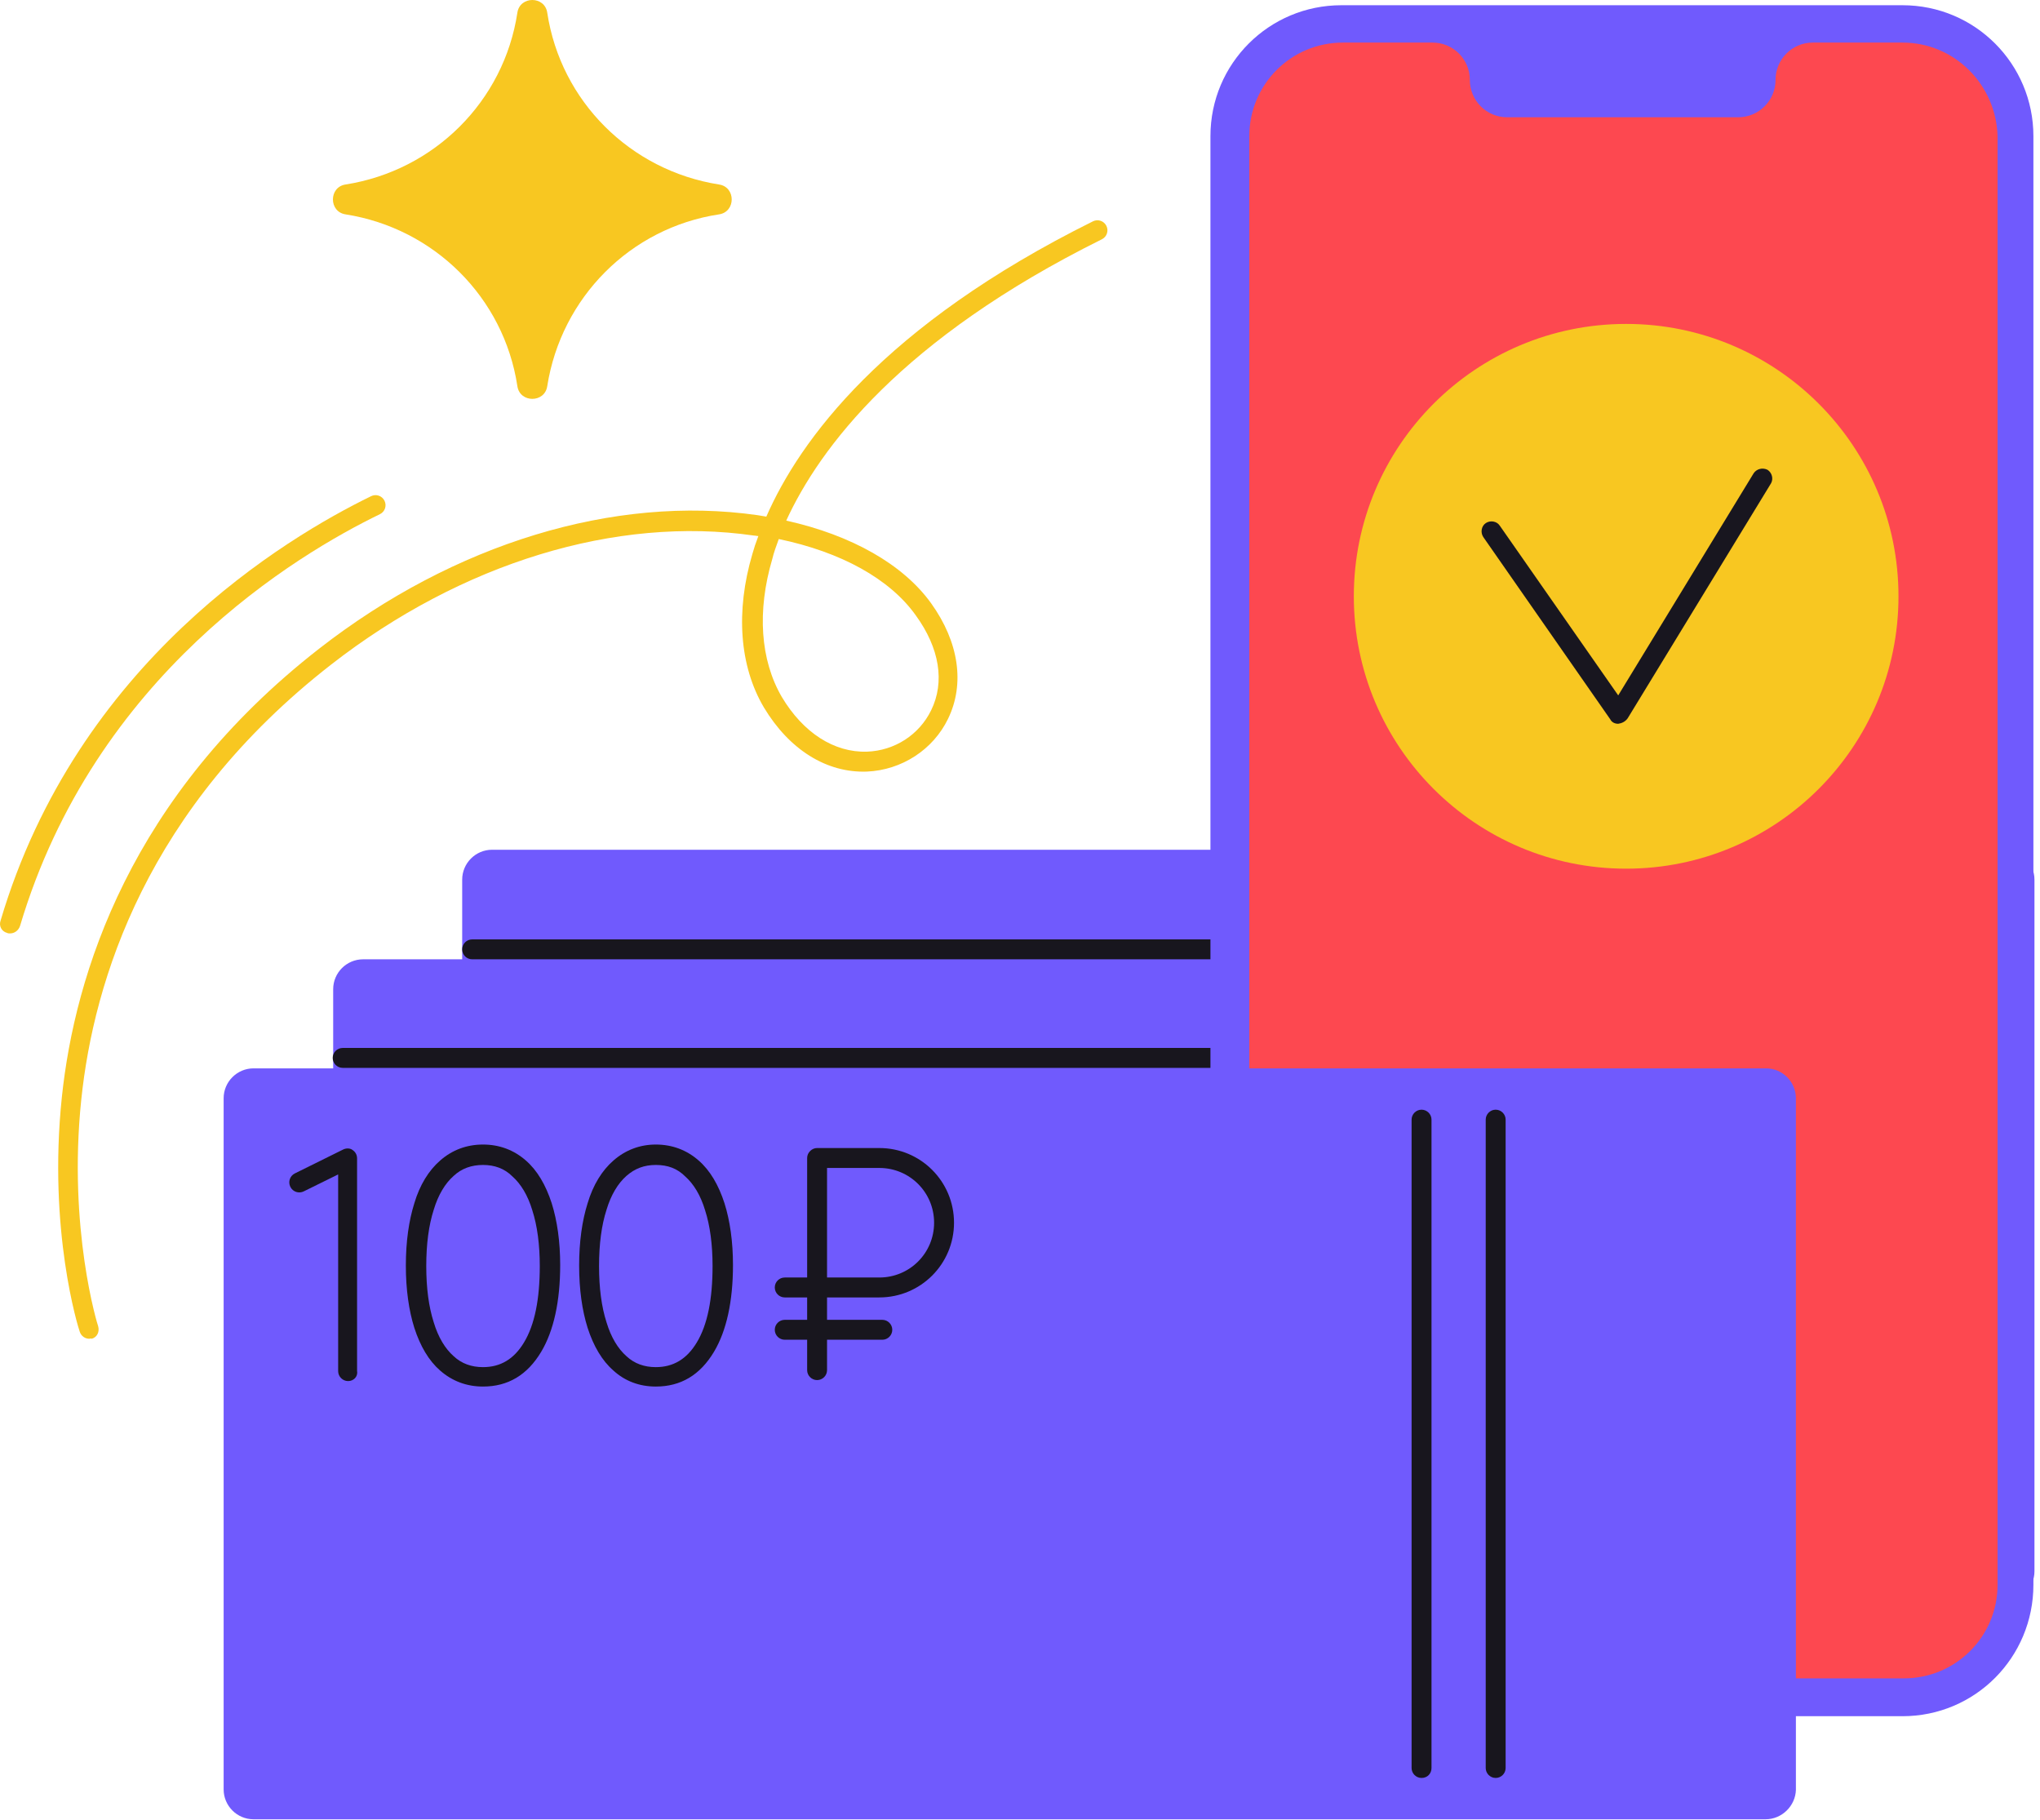
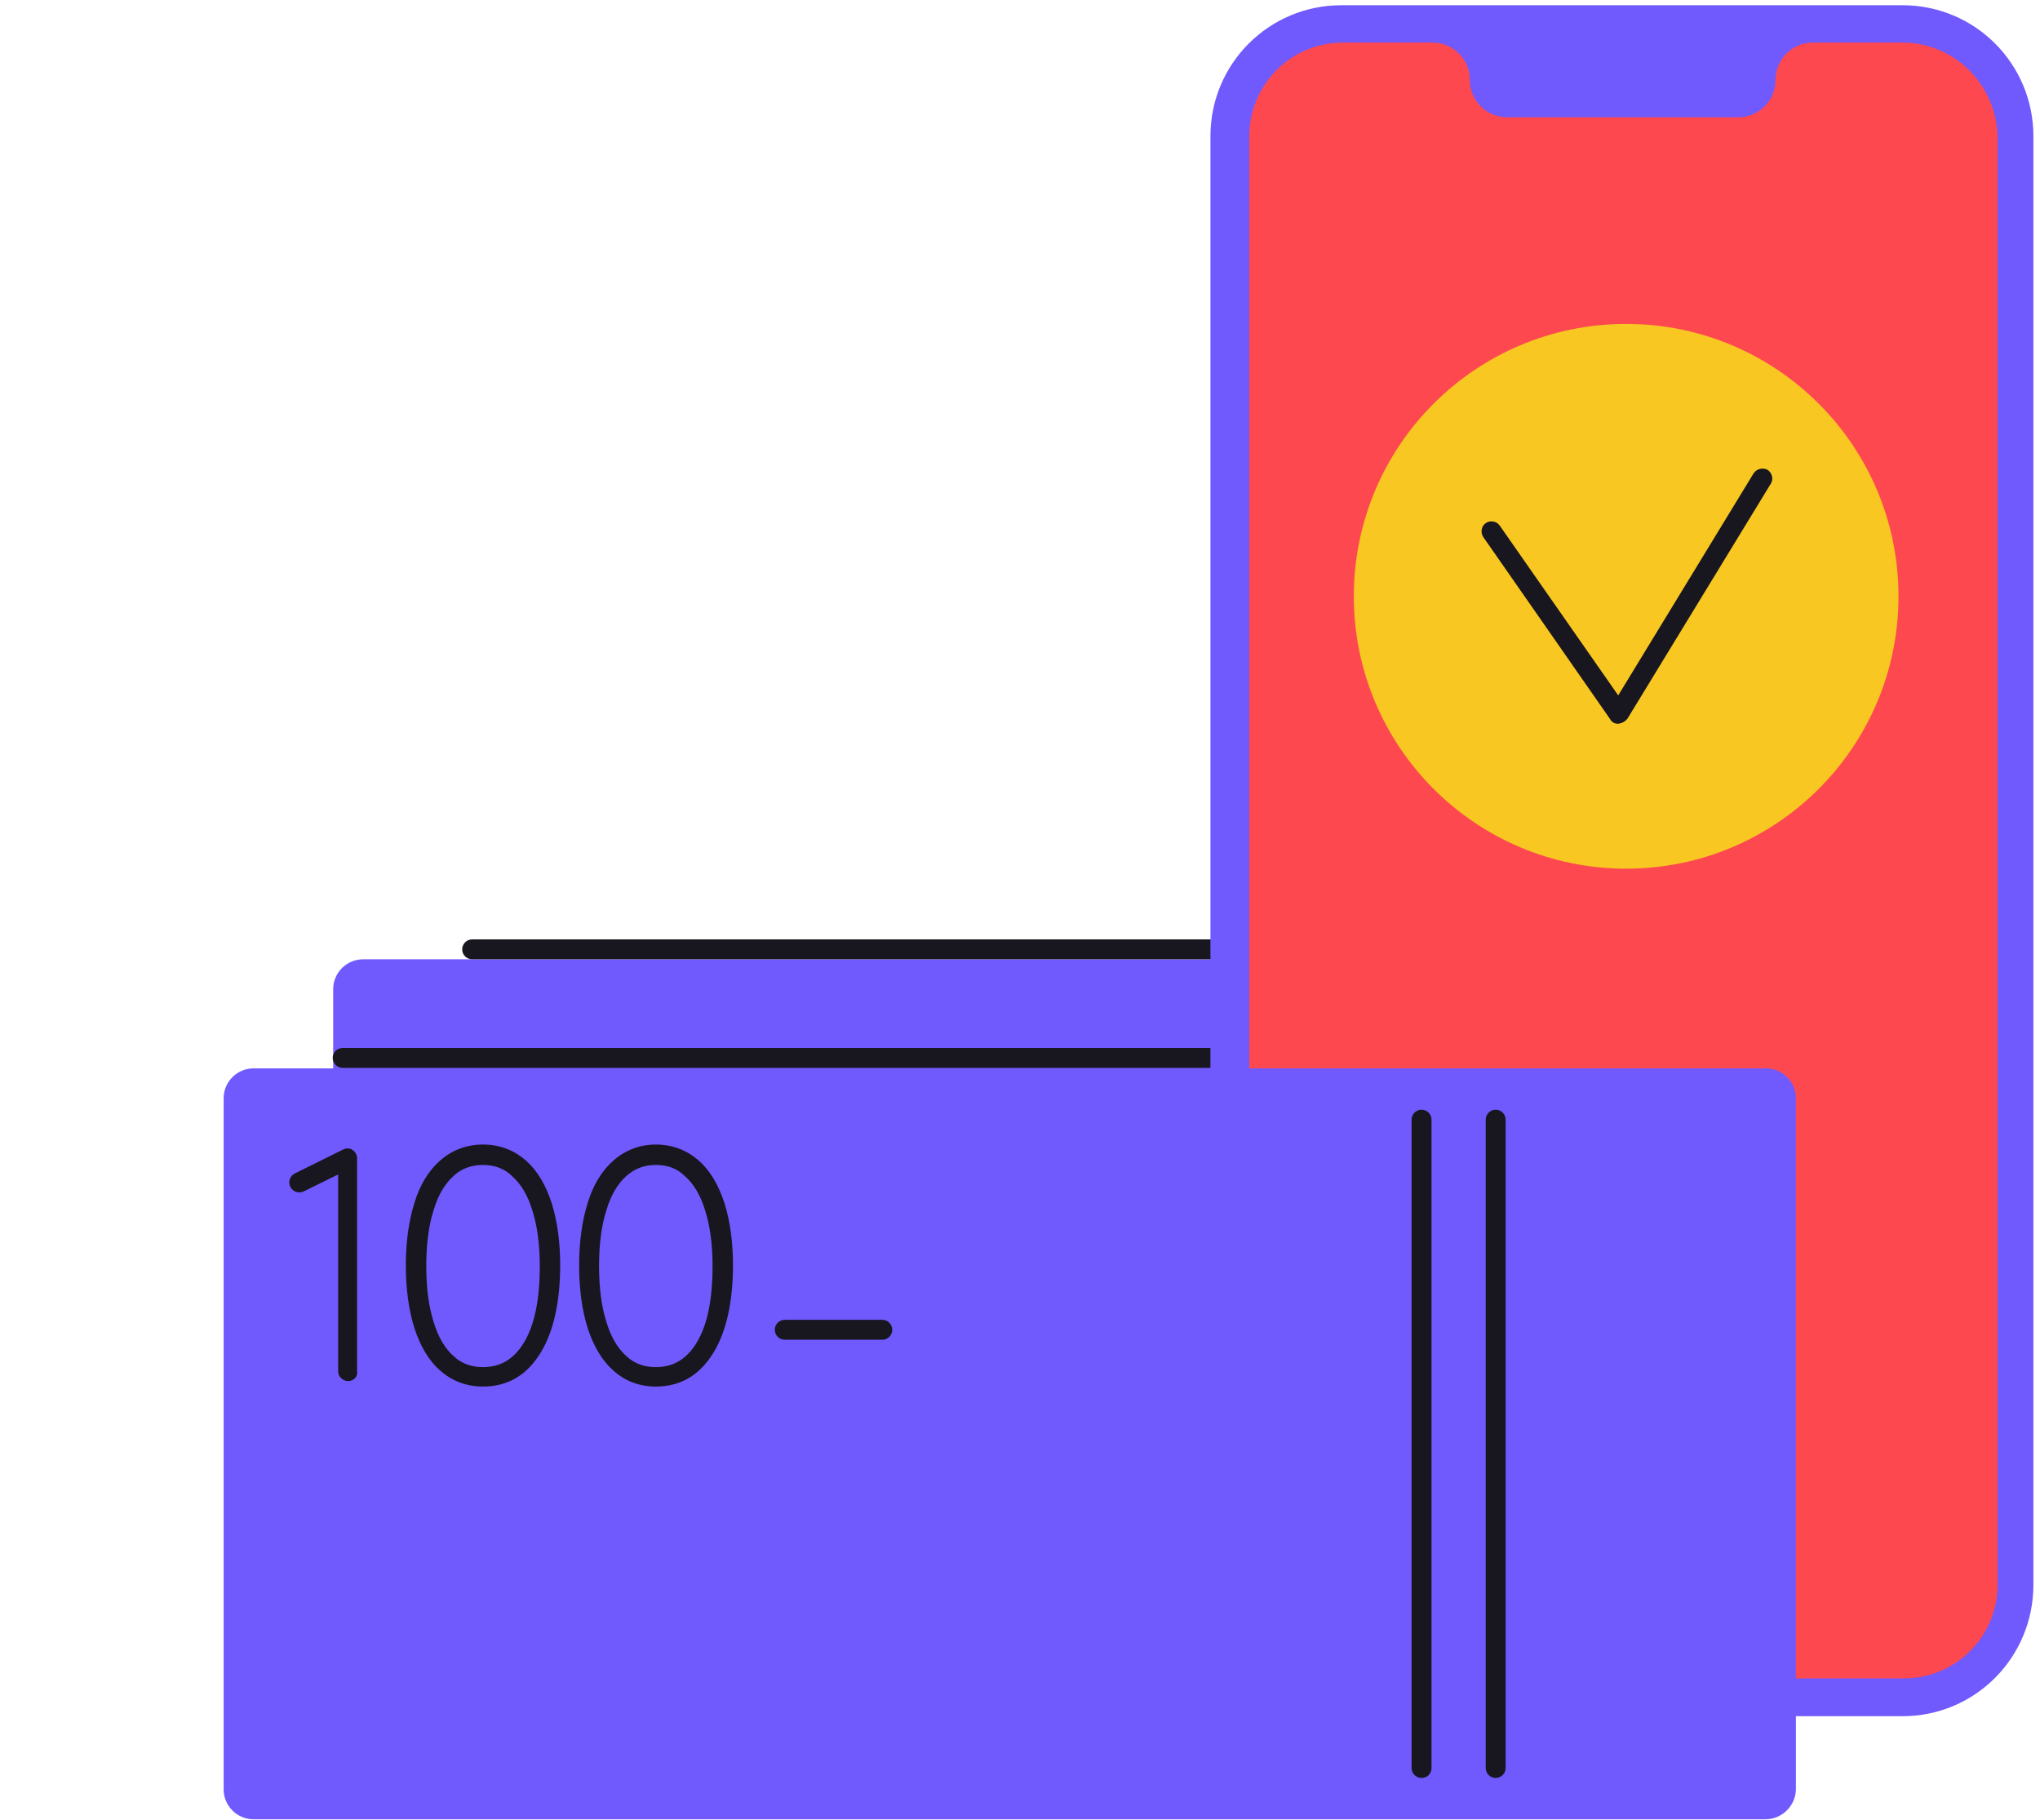
<svg xmlns="http://www.w3.org/2000/svg" width="185" height="165" viewBox="0 0 185 165" fill="none">
  <path d="M170.044 155.111H32.924C31.434 155.111 30.215 153.892 30.215 152.402V89.689C30.215 88.2 31.434 86.981 32.924 86.981H170.089C171.579 86.981 172.798 88.2 172.798 89.689V152.402C172.753 153.892 171.534 155.111 170.044 155.111Z" fill="#705AFD" />
-   <path d="M181.788 145.133H44.623C43.133 145.133 41.914 143.914 41.914 142.424V79.756C41.914 78.266 43.133 77.047 44.623 77.047H181.788C183.278 77.047 184.497 78.266 184.497 79.756V142.469C184.497 143.959 183.278 145.133 181.788 145.133Z" fill="#705AFD" />
  <path d="M111.129 86.981H42.817C42.32 86.981 41.914 86.575 41.914 86.078C41.914 85.582 42.32 85.175 42.817 85.175H111.174C111.67 85.175 112.077 85.582 112.077 86.078C112.077 86.575 111.625 86.981 111.129 86.981Z" fill="#18161E" />
  <path d="M112.164 96.824H31.075C30.578 96.824 30.172 96.417 30.172 95.921C30.172 95.424 30.578 95.018 31.075 95.018H112.119C112.615 95.018 113.022 95.424 113.022 95.921C113.022 96.417 112.661 96.824 112.164 96.824Z" fill="#18161E" />
  <path d="M172.528 155.609H121.644C115.052 155.609 109.77 150.281 109.77 143.734V12.348C109.77 5.757 115.097 0.474 121.644 0.474H172.528C179.12 0.474 184.402 5.802 184.402 12.348V143.689C184.402 150.281 179.12 155.609 172.528 155.609Z" fill="#705AFD" />
  <path d="M172.529 3.86H164.402C162.506 3.86 161.016 5.395 161.016 7.247C161.016 9.143 159.481 10.633 157.63 10.633H136.681C134.784 10.633 133.294 9.098 133.294 7.247C133.294 5.35 131.759 3.86 129.908 3.86H121.781C117.086 3.86 113.293 7.653 113.293 12.348V143.689C113.293 148.385 117.086 152.177 121.781 152.177H172.665C177.361 152.177 181.153 148.385 181.153 143.689V12.348C181.018 7.653 177.225 3.86 172.529 3.86Z" fill="#FD4850" />
-   <path d="M46.919 1.151C47.145 -0.384 49.403 -0.384 49.628 1.151C50.847 9.188 57.168 15.464 65.205 16.728C66.74 16.954 66.74 19.211 65.205 19.437C57.168 20.656 50.893 26.977 49.628 35.014C49.403 36.549 47.145 36.549 46.919 35.014C45.7 26.977 39.379 20.701 31.343 19.437C29.808 19.211 29.808 16.954 31.343 16.728C39.379 15.464 45.7 9.188 46.919 1.151Z" fill="#F8C721" />
  <path d="M160.11 164.955H22.99C21.5 164.955 20.281 163.735 20.281 162.246V99.578C20.281 98.088 21.5 96.869 22.99 96.869H160.155C161.645 96.869 162.864 98.088 162.864 99.578V162.291C162.819 163.735 161.6 164.955 160.11 164.955Z" fill="#705AFD" />
  <path d="M135.637 161.207C135.141 161.207 134.734 160.801 134.734 160.304V101.519C134.734 101.023 135.141 100.616 135.637 100.616C136.134 100.616 136.54 101.023 136.54 101.519V160.304C136.54 160.801 136.134 161.207 135.637 161.207Z" fill="#18161E" />
  <path d="M128.915 161.207C128.418 161.207 128.012 160.801 128.012 160.304V101.519C128.012 101.023 128.418 100.616 128.915 100.616C129.411 100.616 129.818 101.023 129.818 101.519V160.304C129.818 160.801 129.457 161.207 128.915 161.207Z" fill="#18161E" />
  <path d="M43.803 125.719C42.313 125.719 41.004 125.222 39.92 124.274C38.882 123.371 38.114 122.062 37.572 120.391C37.076 118.811 36.805 116.914 36.805 114.747C36.805 112.58 37.076 110.684 37.572 109.104C38.069 107.433 38.882 106.124 39.92 105.221C41.004 104.273 42.313 103.776 43.803 103.776C45.293 103.776 46.602 104.273 47.686 105.221C48.724 106.124 49.492 107.433 50.034 109.104C50.53 110.684 50.801 112.58 50.801 114.702C50.801 117.998 50.214 120.662 49.085 122.558C47.821 124.68 46.06 125.719 43.803 125.719ZM43.803 105.627C42.764 105.627 41.861 105.943 41.139 106.62C40.371 107.298 39.739 108.336 39.333 109.691C38.882 111.09 38.656 112.806 38.656 114.792C38.656 116.779 38.882 118.495 39.333 119.894C39.739 121.249 40.371 122.287 41.139 122.965C41.861 123.642 42.764 123.958 43.803 123.958C45.383 123.958 46.602 123.235 47.505 121.745C48.498 120.12 48.95 117.772 48.95 114.792C48.95 112.851 48.724 111.135 48.273 109.736C47.866 108.381 47.234 107.343 46.467 106.665C45.744 105.943 44.841 105.627 43.803 105.627Z" fill="#18161E" />
  <path d="M59.473 125.719C57.983 125.719 56.673 125.222 55.635 124.274C54.596 123.371 53.829 122.062 53.287 120.391C52.79 118.811 52.52 116.914 52.52 114.747C52.52 112.58 52.79 110.684 53.287 109.104C53.784 107.433 54.596 106.124 55.635 105.221C56.718 104.273 58.028 103.776 59.473 103.776C60.962 103.776 62.272 104.273 63.355 105.221C64.394 106.124 65.161 107.433 65.703 109.104C66.2 110.684 66.471 112.58 66.471 114.702C66.471 117.998 65.884 120.662 64.755 122.558C63.491 124.68 61.73 125.719 59.473 125.719ZM59.473 105.627C58.434 105.627 57.576 105.943 56.809 106.62C56.041 107.298 55.409 108.336 55.003 109.691C54.551 111.09 54.325 112.806 54.325 114.792C54.325 116.779 54.551 118.495 55.003 119.894C55.409 121.249 56.041 122.287 56.809 122.965C57.531 123.642 58.434 123.958 59.473 123.958C61.053 123.958 62.272 123.235 63.175 121.745C64.168 120.12 64.62 117.772 64.62 114.792C64.62 112.851 64.394 111.135 63.942 109.736C63.536 108.381 62.904 107.343 62.136 106.665C61.414 105.943 60.556 105.627 59.473 105.627Z" fill="#18161E" />
  <path d="M31.569 125.223C31.072 125.223 30.666 124.816 30.666 124.32V106.485L27.551 108.02C27.099 108.246 26.557 108.066 26.332 107.614C26.106 107.163 26.286 106.621 26.738 106.395L31.117 104.228C31.388 104.092 31.75 104.092 31.975 104.273C32.246 104.454 32.382 104.725 32.382 105.041V124.32C32.472 124.816 32.066 125.223 31.569 125.223Z" fill="#18161E" />
  <path d="M71.165 121.475C70.668 121.475 70.262 121.069 70.262 120.572C70.262 120.076 70.668 119.669 71.165 119.669H80.014C80.511 119.669 80.917 120.076 80.917 120.572C80.917 121.069 80.511 121.475 80.014 121.475H71.165Z" fill="#18161E" />
-   <path d="M74.099 125.133C73.603 125.133 73.197 124.726 73.197 124.23V117.638H71.165C70.668 117.638 70.262 117.231 70.262 116.735C70.262 116.238 70.668 115.832 71.165 115.832H73.197V104.996C73.197 104.77 73.287 104.544 73.467 104.364C73.648 104.183 73.874 104.093 74.099 104.093H79.743C83.491 104.093 86.516 107.118 86.516 110.865C86.516 114.613 83.491 117.638 79.743 117.638H75.002V124.23C75.002 124.726 74.596 125.133 74.099 125.133ZM75.002 115.832H79.743C82.497 115.832 84.71 113.619 84.71 110.865C84.71 108.111 82.497 105.899 79.743 105.899H75.002V115.832Z" fill="#18161E" />
-   <path d="M8.092 121.385C7.73 121.385 7.369 121.16 7.234 120.753C7.098 120.392 4.344 111.588 5.608 99.488C6.782 88.336 11.794 72.172 28.951 58.808C41.187 49.281 55.679 44.857 68.683 46.708C68.954 46.753 69.225 46.798 69.495 46.843C72.52 39.935 80.106 29.506 99.114 20.069C99.565 19.844 100.107 20.024 100.333 20.476C100.558 20.927 100.378 21.469 99.926 21.695C81.731 30.725 74.326 40.612 71.301 47.204C77.216 48.514 81.912 51.178 84.44 54.699C86.968 58.221 87.51 62.014 85.975 65.174C84.621 67.973 81.776 69.824 78.616 69.96C74.959 70.095 71.572 67.973 69.27 64.135C67.057 60.388 66.696 55.422 68.231 50.229C68.367 49.733 68.547 49.191 68.773 48.604C68.638 48.604 68.502 48.559 68.367 48.559C55.86 46.753 41.864 51.042 30.034 60.253C13.329 73.256 8.498 88.878 7.369 99.714C6.15 111.453 8.859 120.166 8.904 120.257C9.04 120.753 8.814 121.25 8.317 121.385C8.272 121.34 8.182 121.385 8.092 121.385ZM70.624 48.875C70.398 49.507 70.173 50.094 70.037 50.681C68.638 55.422 68.954 59.846 70.895 63.187C72.836 66.438 75.636 68.244 78.616 68.154C81.144 68.064 83.356 66.619 84.44 64.406C85.704 61.833 85.207 58.763 83.04 55.783C80.692 52.487 76.268 50.049 70.624 48.875Z" fill="#F8C721" />
-   <path d="M0.914 84.633C0.824 84.633 0.733 84.633 0.643 84.588C0.146 84.453 -0.124 83.956 0.056 83.459C7.009 60.027 25.882 48.784 33.648 44.992C34.099 44.766 34.641 44.947 34.867 45.398C35.092 45.85 34.912 46.391 34.46 46.617C26.92 50.274 8.589 61.2 1.817 83.956C1.682 84.362 1.32 84.633 0.914 84.633Z" fill="#F8C721" />
  <path d="M147.47 78.763C161.11 78.763 172.167 67.706 172.167 54.067C172.167 40.427 161.11 29.37 147.47 29.37C133.831 29.37 122.773 40.427 122.773 54.067C122.773 67.706 133.831 78.763 147.47 78.763Z" fill="#F8C721" />
  <path d="M146.75 65.625C146.434 65.625 146.163 65.489 146.027 65.219L134.514 48.694C134.243 48.287 134.334 47.7 134.74 47.429C135.146 47.159 135.733 47.249 136.004 47.655L146.75 63.051L159.031 42.914C159.301 42.508 159.843 42.373 160.295 42.599C160.701 42.869 160.837 43.411 160.611 43.818L147.608 65.128C147.382 65.444 147.066 65.58 146.75 65.625Z" fill="#18161F" />
</svg>